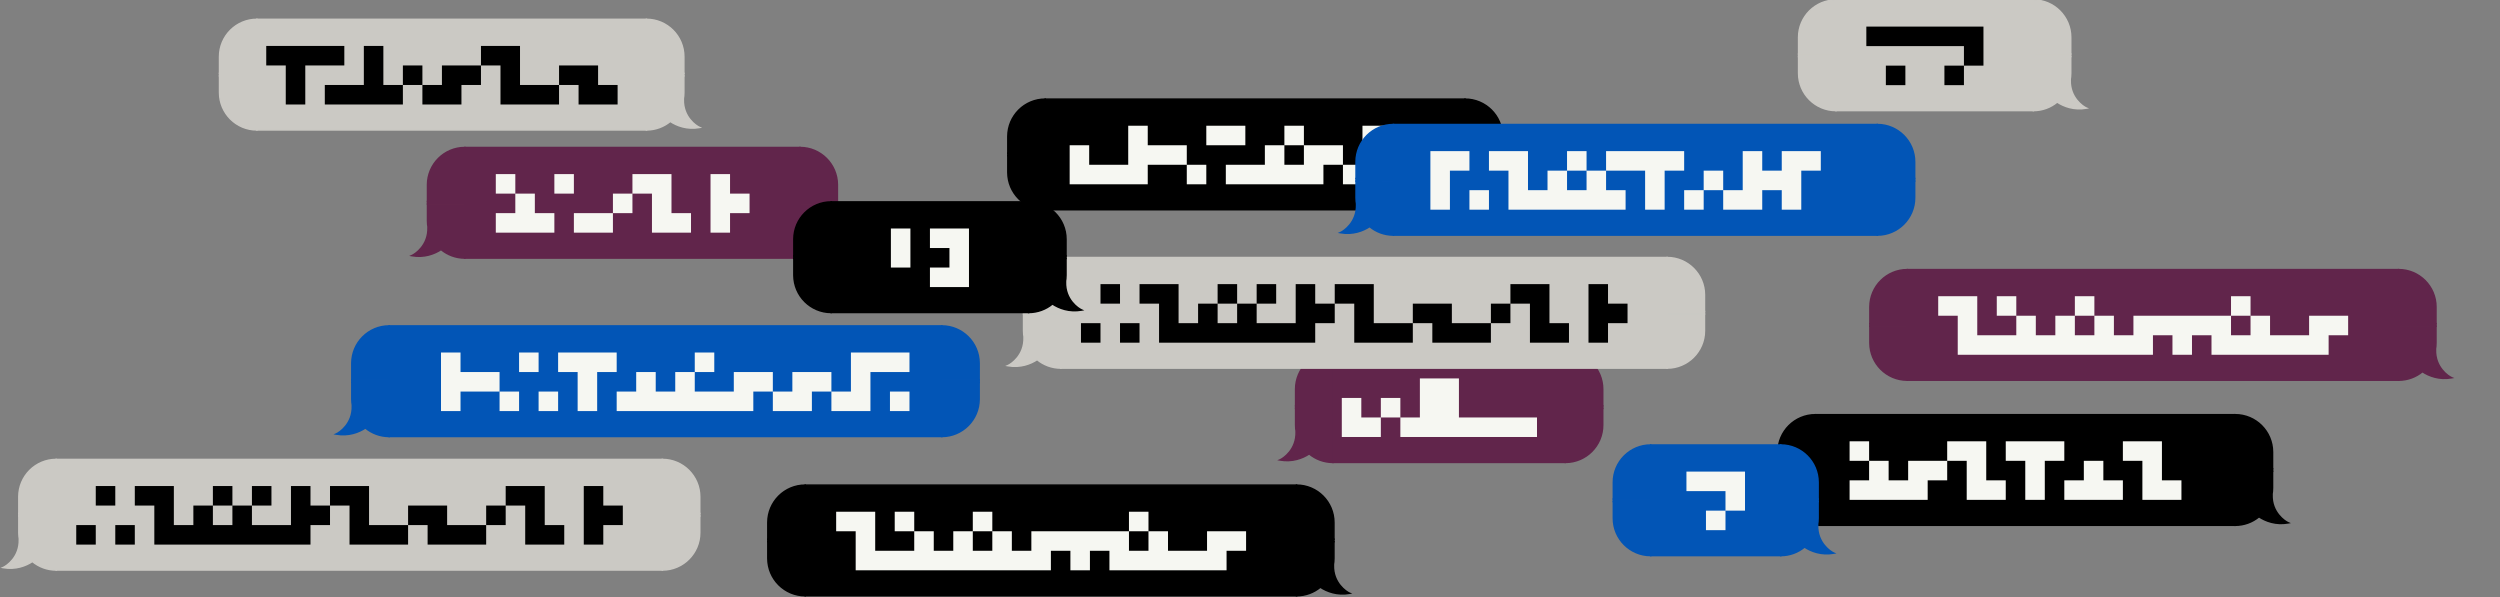
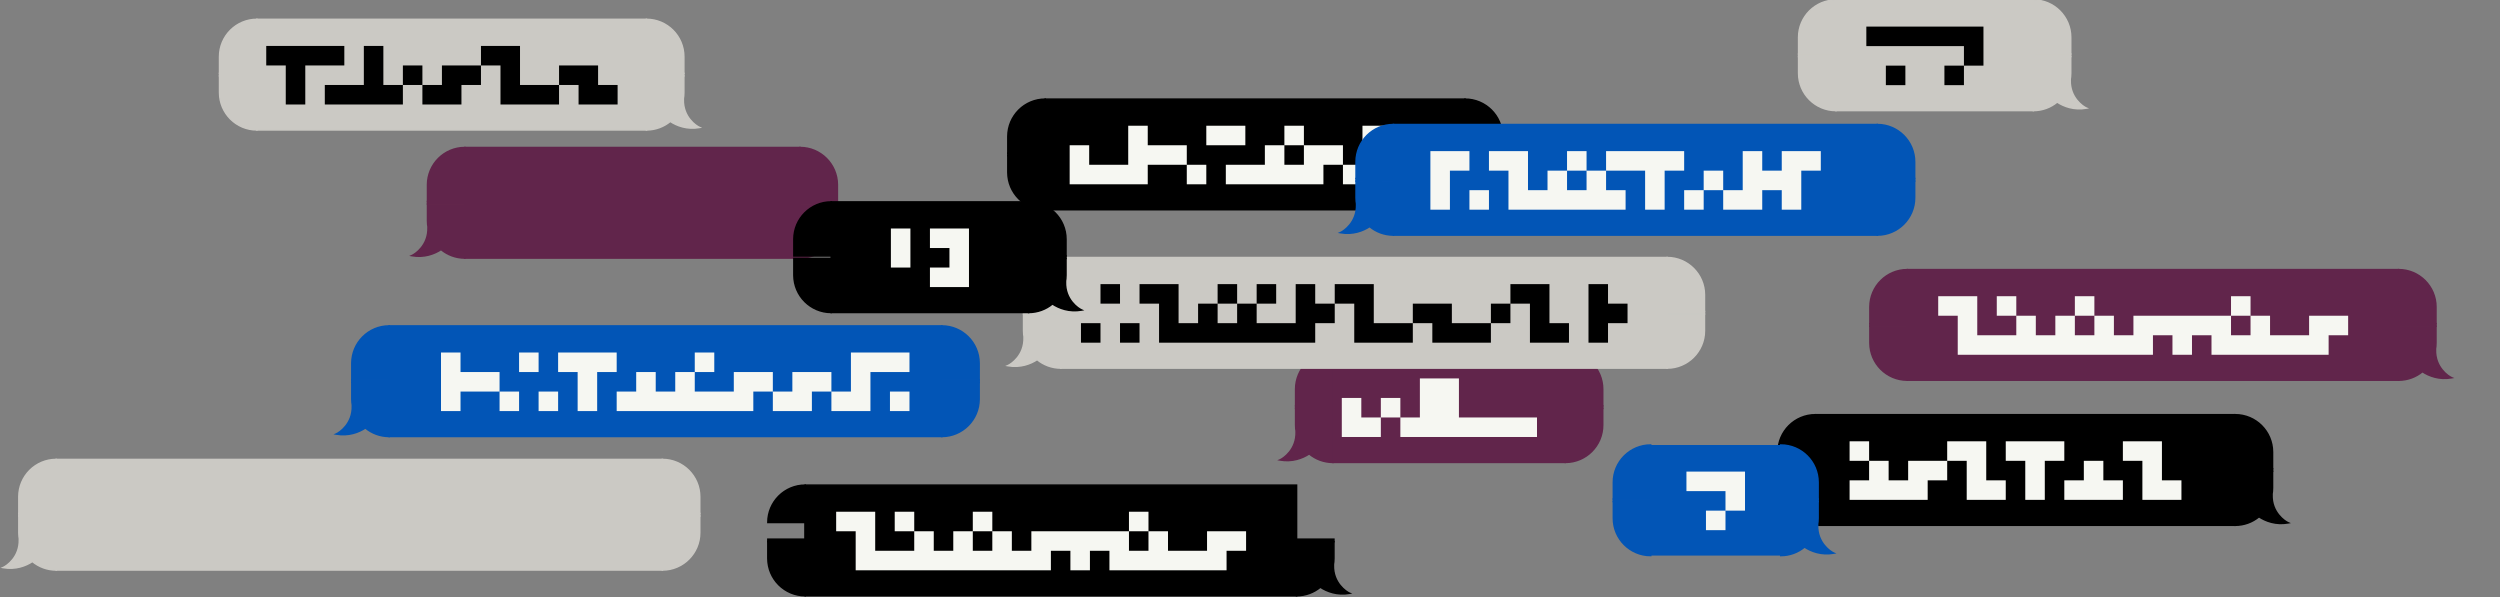
<svg xmlns="http://www.w3.org/2000/svg" width="1172" height="280" viewBox="0 0 1172 280" fill="none">
  <rect x="0" y="0" width="1172" height="280" fill="#808080" stroke="none" />
  <g clip-path="url(#clip0_545_901)">
    <path d="M472.481 63.98C472.481 54.313 480.318 46.477 489.985 46.477V71.811H472.481V63.98Z" fill="black" stroke="black" stroke-width="0.718" />
    <path d="M489.985 71.811H472.481V72.981H489.985V71.811Z" fill="black" stroke="black" stroke-width="0.718" />
    <path d="M472.481 80.811C472.481 90.478 480.318 98.315 489.985 98.315V72.981H472.481V80.811Z" fill="black" stroke="black" stroke-width="0.718" />
    <path d="M686.8 46.477H489.985V98.315H686.8V46.477Z" fill="black" />
    <path d="M686.8 46.477H489.985V98.315H686.8V46.477Z" stroke="black" stroke-width="0.718" />
    <path d="M501.457 86.397V68.094H510.608V77.246H519.759V86.397H501.457ZM519.759 86.397V77.246H528.911V58.943H538.062V68.094H547.213V77.246H538.062V86.397H519.759ZM556.364 86.397V77.246H565.515V86.397H556.364ZM547.213 77.246V68.094H556.364V77.246H547.213ZM574.666 86.397V77.246H592.968V86.397H574.666ZM565.515 68.094V58.943H583.817V68.094H565.515ZM592.968 86.397V68.094H602.119V77.246H611.27V68.094H620.421V86.397H592.968ZM602.119 68.094V58.943H611.27V68.094H602.119ZM629.572 86.397V77.246H638.723V86.397H629.572ZM620.421 77.246V68.094H629.572V77.246H620.421ZM647.874 86.397V77.246H666.177V86.397H647.874ZM638.723 68.094V58.943H657.025V68.094H638.723Z" fill="#F6F7F2" />
    <path d="M704.304 63.98C704.304 54.313 696.467 46.477 686.8 46.477V71.811H704.304V63.98Z" fill="black" stroke="black" stroke-width="0.718" />
    <path d="M686.8 71.811H704.304V72.981H686.8V71.811Z" fill="black" stroke="black" stroke-width="0.718" />
    <path fill-rule="evenodd" clip-rule="evenodd" d="M703.986 84.148C704.194 83.068 704.304 81.952 704.304 80.811V72.981H686.8V98.315C691.038 98.315 694.925 96.808 697.954 94.301C700.975 96.314 705.82 98.228 711.673 97.163C710.061 96.472 703.843 92.327 704.073 84.036C704.045 84.074 704.016 84.112 703.986 84.148Z" fill="black" />
    <path d="M703.986 84.148L704.262 84.377L703.633 84.08L703.986 84.148ZM704.304 72.98V72.621H704.662V72.98H704.304ZM686.8 72.98H686.441V72.621H686.8V72.98ZM686.8 98.314V98.673H686.441V98.314H686.8ZM697.954 94.301L697.725 94.024L697.93 93.854L698.153 94.002L697.954 94.301ZM711.673 97.163L711.815 96.833L712.911 97.303L711.738 97.516L711.673 97.163ZM704.073 84.035L703.783 83.824L704.464 82.888L704.432 84.045L704.073 84.035ZM704.662 80.811C704.662 81.975 704.551 83.113 704.338 84.216L703.633 84.08C703.838 83.022 703.945 81.929 703.945 80.811H704.662ZM704.662 72.98V80.811H703.945V72.98H704.662ZM686.8 72.621H704.304V73.339H686.8V72.621ZM686.441 98.314V72.98H687.159V98.314H686.441ZM698.182 94.577C695.092 97.135 691.125 98.673 686.8 98.673V97.955C690.952 97.955 694.758 96.48 697.725 94.024L698.182 94.577ZM711.738 97.516C705.77 98.601 700.832 96.649 697.755 94.6L698.153 94.002C701.118 95.978 705.87 97.853 711.609 96.81L711.738 97.516ZM704.432 84.045C704.32 88.092 705.779 91.12 707.463 93.225C709.154 95.339 711.064 96.511 711.815 96.833L711.532 97.493C710.671 97.124 708.666 95.878 706.902 93.673C705.131 91.46 703.597 88.27 703.714 84.025L704.432 84.045ZM703.709 83.919C703.735 83.888 703.759 83.856 703.783 83.824L704.363 84.246C704.331 84.291 704.297 84.334 704.262 84.377L703.709 83.919Z" fill="black" />
    <path d="M607.383 182.445C607.383 172.778 615.219 164.941 624.886 164.941V190.276H607.383V182.445Z" fill="#61254B" stroke="#61254B" stroke-width="0.718" />
    <path d="M624.887 190.275H607.383V191.445H624.887V190.275Z" fill="#61254B" stroke="#61254B" stroke-width="0.718" />
    <path fill-rule="evenodd" clip-rule="evenodd" d="M607.7 202.613C607.492 201.533 607.383 200.417 607.383 199.276V191.445H624.886V216.779C620.648 216.779 616.761 215.273 613.733 212.766C610.711 214.779 605.866 216.693 600.013 215.628C601.625 214.937 607.843 210.792 607.613 202.501C607.641 202.539 607.67 202.577 607.7 202.613Z" fill="#61254B" />
    <path d="M607.7 202.613L607.424 202.842L608.053 202.545L607.7 202.613ZM607.383 191.445V191.086H607.024V191.445H607.383ZM624.886 191.445H625.245V191.086H624.886V191.445ZM624.886 216.779V217.138H625.245V216.779H624.886ZM613.733 212.766L613.961 212.49L613.756 212.319L613.534 212.467L613.733 212.766ZM600.013 215.628L599.871 215.298L598.775 215.768L599.948 215.981L600.013 215.628ZM607.613 202.501L607.903 202.289L607.222 201.353L607.254 202.511L607.613 202.501ZM607.024 199.276C607.024 200.44 607.135 201.579 607.348 202.681L608.053 202.545C607.849 201.487 607.742 200.394 607.742 199.276H607.024ZM607.024 191.445V199.276H607.742V191.445H607.024ZM624.886 191.086H607.383V191.804H624.886V191.086ZM625.245 216.779V191.445H624.527V216.779H625.245ZM613.504 213.043C616.594 215.601 620.561 217.138 624.886 217.138V216.421C620.734 216.421 616.928 214.945 613.961 212.49L613.504 213.043ZM599.948 215.981C605.916 217.066 610.855 215.115 613.932 213.065L613.534 212.467C610.568 214.443 605.816 216.319 600.077 215.275L599.948 215.981ZM607.254 202.511C607.367 206.557 605.907 209.585 604.224 211.69C602.533 213.804 600.622 214.976 599.871 215.298L600.154 215.958C601.015 215.589 603.02 214.343 604.784 212.139C606.555 209.925 608.09 206.735 607.972 202.491L607.254 202.511ZM607.977 202.385C607.951 202.354 607.927 202.322 607.903 202.289L607.323 202.712C607.355 202.756 607.389 202.8 607.424 202.842L607.977 202.385Z" fill="#61254B" />
    <path d="M733.846 164.941H624.886V216.78H733.846V164.941Z" fill="#61254B" />
    <path d="M733.846 164.941H624.886V216.78H733.846V164.941Z" stroke="#61254B" stroke-width="0.718" />
    <path d="M629.035 204.861V186.559H638.186V195.71H647.338V204.861H629.035ZM656.489 204.861V195.71H665.64V204.861H656.489ZM647.338 195.71V186.559H656.489V195.71H647.338ZM665.64 204.861V177.408H674.791V204.861H665.64ZM674.791 204.861V177.408H683.942V204.861H674.791ZM683.942 204.861V195.71H693.093V204.861H683.942ZM693.093 204.861V195.71H720.546V204.861H693.093Z" fill="#F6F7F2" />
    <path d="M751.35 182.445C751.35 172.778 743.513 164.941 733.846 164.941V190.276H751.35V182.445Z" fill="#61254B" stroke="#61254B" stroke-width="0.718" />
    <path d="M733.846 190.275H751.35V191.445H733.846V190.275Z" fill="#61254B" stroke="#61254B" stroke-width="0.718" />
    <path d="M751.35 199.276C751.35 208.943 743.513 216.779 733.846 216.779V191.445H751.35V199.276Z" fill="#61254B" stroke="#61254B" stroke-width="0.718" />
    <path d="M833.537 211.918C833.537 202.251 841.373 194.414 851.04 194.414V219.748H833.537V211.918Z" fill="black" stroke="black" stroke-width="0.718" />
    <path d="M851.041 219.748H833.537V220.918H851.041V219.748Z" fill="black" stroke="black" stroke-width="0.718" />
    <path d="M833.537 228.748C833.537 238.415 841.373 246.252 851.04 246.252V220.918H833.537V228.748Z" fill="black" stroke="black" stroke-width="0.718" />
    <path d="M1047.86 194.414H851.04V246.252H1047.86V194.414Z" fill="black" />
    <path d="M1047.86 194.414H851.04V246.252H1047.86V194.414Z" stroke="black" stroke-width="0.718" />
    <path d="M867.088 234.334V225.183H876.239V234.334H867.088ZM867.088 216.032V206.881H876.239V216.032H867.088ZM876.239 234.334V216.032H885.39V225.183H894.541V216.032H912.844V225.183H903.693V234.334H876.239ZM921.995 234.334V216.032H912.844V206.881H931.146V225.183H940.297V234.334H921.995ZM949.448 234.334V216.032H940.297V206.881H967.75V216.032H958.599V234.334H949.448ZM967.75 234.334V225.183H976.901V234.334H967.75ZM976.901 234.334V216.032H986.052V225.183H995.203V234.334H976.901ZM1004.35 234.334V216.032H995.203V206.881H1013.51V225.183H1022.66V234.334H1004.35Z" fill="#F6F7F2" />
    <path d="M1065.36 211.918C1065.36 202.251 1057.52 194.414 1047.86 194.414V219.748H1065.36V211.918Z" fill="black" stroke="black" stroke-width="0.718" />
    <path d="M1047.86 219.748H1065.36V220.918H1047.86V219.748Z" fill="black" stroke="black" stroke-width="0.718" />
    <path fill-rule="evenodd" clip-rule="evenodd" d="M1065.04 232.086C1065.25 231.006 1065.36 229.89 1065.36 228.749V220.918H1047.86V246.252C1052.09 246.252 1055.98 244.746 1059.01 242.239C1062.03 244.252 1066.88 246.165 1072.73 245.101C1071.12 244.41 1064.9 240.264 1065.13 231.973C1065.1 232.012 1065.07 232.049 1065.04 232.086Z" fill="black" />
    <path d="M1065.04 232.086L1065.32 232.315L1064.69 232.018L1065.04 232.086ZM1065.36 220.918V220.559H1065.72V220.918H1065.36ZM1047.86 220.918H1047.5V220.559H1047.86V220.918ZM1047.86 246.252V246.611H1047.5V246.252H1047.86ZM1059.01 242.239L1058.78 241.962L1058.99 241.792L1059.21 241.94L1059.01 242.239ZM1072.73 245.101L1072.87 244.771L1073.97 245.241L1072.79 245.454L1072.73 245.101ZM1065.13 231.973L1064.84 231.762L1065.52 230.826L1065.49 231.983L1065.13 231.973ZM1065.72 228.749C1065.72 229.913 1065.61 231.051 1065.39 232.154L1064.69 232.018C1064.89 230.96 1065 229.867 1065 228.749H1065.72ZM1065.72 220.918V228.749H1065V220.918H1065.72ZM1047.86 220.559H1065.36V221.277H1047.86V220.559ZM1047.5 246.252V220.918H1048.21V246.252H1047.5ZM1059.24 242.515C1056.15 245.073 1052.18 246.611 1047.86 246.611V245.893C1052.01 245.893 1055.81 244.418 1058.78 241.962L1059.24 242.515ZM1072.79 245.454C1066.83 246.539 1061.89 244.587 1058.81 242.537L1059.21 241.94C1062.17 243.916 1066.93 245.791 1072.66 244.748L1072.79 245.454ZM1065.49 231.983C1065.37 236.03 1066.83 239.058 1068.52 241.163C1070.21 243.277 1072.12 244.449 1072.87 244.771L1072.59 245.431C1071.73 245.062 1069.72 243.816 1067.96 241.611C1066.19 239.398 1064.65 236.208 1064.77 231.963L1065.49 231.983ZM1064.76 231.857C1064.79 231.826 1064.81 231.795 1064.84 231.762L1065.42 232.184C1065.39 232.229 1065.35 232.272 1065.32 232.315L1064.76 231.857Z" fill="black" />
    <path d="M843.186 17.504C843.186 7.837 851.022 0 860.689 0V25.334H843.186V17.504Z" fill="#CBC9C4" stroke="#CBC9C4" stroke-width="0.718" />
    <path d="M860.69 25.334H843.186V26.504H860.69V25.334Z" fill="#CBC9C4" stroke="#CBC9C4" stroke-width="0.718" />
    <path d="M843.186 34.334C843.186 44.002 851.022 51.838 860.689 51.838V26.504H843.186V34.334Z" fill="#CBC9C4" stroke="#CBC9C4" stroke-width="0.718" />
    <path d="M953.245 0H860.689V51.838H953.245V0Z" fill="#CBC9C4" />
    <path d="M953.245 0H860.689V51.838H953.245V0Z" stroke="#CBC9C4" stroke-width="0.718" />
    <path d="M884.09 39.92V30.769H893.241V39.92H884.09ZM874.939 21.618V12.467H902.392V21.618H874.939ZM911.543 39.92V30.769H920.694V39.92H911.543ZM920.694 30.769V21.618H902.392V12.467H929.845V30.769H920.694Z" fill="black" />
    <path d="M970.749 17.504C970.749 7.837 962.913 0 953.246 0V25.334H970.749V17.504Z" fill="#CBC9C4" stroke="#CBC9C4" stroke-width="0.718" />
    <path d="M953.245 25.334H970.749V26.504H953.245V25.334Z" fill="#CBC9C4" stroke="#CBC9C4" stroke-width="0.718" />
    <path fill-rule="evenodd" clip-rule="evenodd" d="M970.431 37.672C970.64 36.592 970.749 35.476 970.749 34.334V26.504H953.246V51.838C957.484 51.838 961.371 50.331 964.399 47.825C967.421 49.838 972.266 51.751 978.119 50.687C976.507 49.996 970.289 45.85 970.519 37.559C970.491 37.598 970.462 37.635 970.431 37.672Z" fill="#CBC9C4" />
    <path d="M970.431 37.671L970.708 37.9L970.079 37.603L970.431 37.671ZM970.749 26.503V26.145H971.108V26.503H970.749ZM953.246 26.503H952.887V26.145H953.246V26.503ZM953.246 51.838V52.196H952.887V51.838H953.246ZM964.399 47.824L964.171 47.548L964.376 47.378L964.598 47.526L964.399 47.824ZM978.119 50.686L978.261 50.356L979.356 50.826L978.183 51.039L978.119 50.686ZM970.519 37.559L970.229 37.348L970.91 36.411L970.878 37.569L970.519 37.559ZM971.108 34.334C971.108 35.498 970.997 36.637 970.784 37.739L970.079 37.603C970.283 36.545 970.39 35.452 970.39 34.334H971.108ZM971.108 26.503V34.334H970.39V26.503H971.108ZM953.246 26.145H970.749V26.862H953.246V26.145ZM952.887 51.838V26.503H953.605V51.838H952.887ZM964.628 48.101C961.538 50.659 957.571 52.196 953.246 52.196V51.479C957.398 51.479 961.204 50.003 964.171 47.548L964.628 48.101ZM978.183 51.039C972.216 52.124 967.277 50.173 964.2 48.123L964.598 47.526C967.564 49.502 972.316 51.377 978.055 50.333L978.183 51.039ZM970.878 37.569C970.765 41.615 972.225 44.644 973.908 46.748C975.599 48.862 977.509 50.035 978.261 50.356L977.978 51.016C977.117 50.647 975.112 49.401 973.348 47.197C971.577 44.983 970.042 41.793 970.16 37.549L970.878 37.569ZM970.155 37.443C970.181 37.412 970.205 37.38 970.229 37.348L970.809 37.77C970.777 37.814 970.743 37.858 970.708 37.9L970.155 37.443Z" fill="#CBC9C4" />
    <path d="M164.939 170.297C164.939 160.63 172.775 152.793 182.442 152.793V178.127H164.939V170.297Z" fill="#0255B6" stroke="#0255B6" stroke-width="0.718" />
    <path d="M182.443 178.127H164.939V179.297H182.443V178.127Z" fill="#0255B6" stroke="#0255B6" stroke-width="0.718" />
    <path fill-rule="evenodd" clip-rule="evenodd" d="M165.257 190.465C165.048 189.385 164.939 188.269 164.939 187.127V179.297H182.442V204.631C178.204 204.631 174.317 203.124 171.289 200.618C168.267 202.631 163.422 204.544 157.569 203.48C159.181 202.789 165.399 198.643 165.169 190.352C165.197 190.391 165.226 190.428 165.257 190.465Z" fill="#0255B6" />
    <path d="M165.257 190.464L164.98 190.693L165.609 190.396L165.257 190.464ZM164.939 179.296V178.938H164.58V179.296H164.939ZM182.442 179.296H182.801V178.938H182.442V179.296ZM182.442 204.63V204.99H182.801V204.63H182.442ZM171.289 200.617L171.517 200.34L171.312 200.171L171.09 200.318L171.289 200.617ZM157.569 203.479L157.427 203.149L156.332 203.619L157.505 203.832L157.569 203.479ZM165.169 190.352L165.459 190.141L164.778 189.204L164.81 190.361L165.169 190.352ZM164.58 187.126C164.58 188.291 164.691 189.43 164.904 190.533L165.609 190.396C165.405 189.339 165.298 188.245 165.298 187.126H164.58ZM164.58 179.296V187.126H165.298V179.296H164.58ZM182.442 178.938H164.939V179.656H182.442V178.938ZM182.801 204.63V179.296H182.083V204.63H182.801ZM171.06 200.893C174.15 203.451 178.117 204.99 182.442 204.99V204.271C178.29 204.271 174.484 202.796 171.517 200.34L171.06 200.893ZM157.505 203.832C163.472 204.917 168.411 202.965 171.488 200.915L171.09 200.318C168.124 202.294 163.372 204.169 157.633 203.126L157.505 203.832ZM164.81 190.361C164.923 194.408 163.463 197.437 161.78 199.542C160.089 201.656 158.178 202.827 157.427 203.149L157.71 203.809C158.571 203.44 160.576 202.195 162.34 199.99C164.111 197.777 165.646 194.586 165.528 190.341L164.81 190.361ZM165.533 190.235C165.507 190.204 165.483 190.173 165.459 190.141L164.879 190.562C164.911 190.608 164.945 190.65 164.98 190.693L165.533 190.235Z" fill="#0255B6" />
    <path d="M441.512 152.793H182.442V204.631H441.512V152.793Z" fill="#0255B6" />
    <path d="M441.512 152.793H182.442V204.631H441.512V152.793Z" stroke="#0255B6" stroke-width="0.718" />
    <path d="M206.74 192.713V165.26H215.891V174.411H225.042V183.562H215.891V192.713H206.74ZM234.193 192.713V183.562H243.344V192.713H234.193ZM225.042 183.562V174.411H234.193V183.562H225.042ZM252.495 192.713V183.562H261.646V192.713H252.495ZM243.344 174.411V165.26H252.495V174.411H243.344ZM270.797 192.713V174.411H261.646V165.26H289.099V174.411H279.948V192.713H270.797ZM289.099 192.713V183.562H298.25V174.411H307.402V183.562H316.553V174.411H325.704V192.713H289.099ZM325.704 192.713V183.562H334.855V192.713H325.704ZM325.704 174.411V165.26H334.855V174.411H325.704ZM334.855 192.713V183.562H344.006V174.411H362.308V183.562H353.157V192.713H334.855ZM362.308 192.713V183.562H371.459V174.411H389.761V183.562H380.61V192.713H362.308ZM389.761 192.713V183.562H398.912V192.713H389.761ZM398.912 192.713V165.26H417.214V174.411H408.063V192.713H398.912ZM417.214 192.713V183.562H426.365V192.713H417.214ZM417.214 174.411V165.26H426.365V174.411H417.214Z" fill="#F6F7F2" />
    <path d="M459.016 170.297C459.016 160.63 451.179 152.793 441.512 152.793V178.127H459.016V170.297Z" fill="#0255B6" stroke="#0255B6" stroke-width="0.718" />
    <path d="M441.513 178.127H459.016V179.297H441.513V178.127Z" fill="#0255B6" stroke="#0255B6" stroke-width="0.718" />
    <path d="M459.016 187.127C459.016 196.794 451.179 204.631 441.512 204.631V179.297H459.016V187.127Z" fill="#0255B6" stroke="#0255B6" stroke-width="0.718" />
    <path d="M635.723 75.885C635.723 66.218 643.56 58.381 653.227 58.381V83.715H635.723V75.885Z" fill="#0255B6" stroke="#0255B6" stroke-width="0.718" />
    <path d="M653.227 83.715H635.723V84.885H653.227V83.715Z" fill="#0255B6" stroke="#0255B6" stroke-width="0.718" />
    <path fill-rule="evenodd" clip-rule="evenodd" d="M636.041 96.053C635.832 94.972 635.723 93.857 635.723 92.715V84.885H653.227V110.219C648.988 110.219 645.101 108.712 642.073 106.206C639.051 108.219 634.206 110.132 628.353 109.068C629.965 108.377 636.184 104.231 635.953 95.94C635.981 95.978 636.01 96.016 636.041 96.053Z" fill="#0255B6" />
    <path d="M636.041 96.052L635.764 96.281L636.393 95.984L636.041 96.052ZM635.723 84.884V84.525H635.364V84.884H635.723ZM653.227 84.884H653.585V84.525H653.227V84.884ZM653.227 110.218V110.577H653.585V110.218H653.227ZM642.073 106.205L642.302 105.928L642.096 105.758L641.874 105.906L642.073 106.205ZM628.353 109.067L628.212 108.737L627.116 109.207L628.289 109.42L628.353 109.067ZM635.953 95.939L636.243 95.728L635.562 94.792L635.594 95.95L635.953 95.939ZM635.364 92.715C635.364 93.879 635.475 95.018 635.688 96.12L636.393 95.984C636.189 94.926 636.082 93.833 636.082 92.715H635.364ZM635.364 84.884V92.715H636.082V84.884H635.364ZM653.227 84.525H635.723V85.243H653.227V84.525ZM653.585 110.218V84.884H652.868V110.218H653.585ZM641.844 106.481C644.934 109.039 648.901 110.577 653.227 110.577V109.859C649.075 109.859 645.268 108.384 642.302 105.928L641.844 106.481ZM628.289 109.42C634.257 110.505 639.195 108.553 642.272 106.503L641.874 105.906C638.908 107.882 634.156 109.757 628.417 108.714L628.289 109.42ZM635.594 95.95C635.707 99.996 634.248 103.024 632.564 105.129C630.873 107.242 628.963 108.415 628.212 108.737L628.494 109.397C629.355 109.028 631.361 107.782 633.124 105.577C634.895 103.364 636.43 100.174 636.312 95.93L635.594 95.95ZM636.317 95.824C636.292 95.793 636.267 95.761 636.243 95.728L635.663 96.151C635.695 96.195 635.729 96.239 635.764 96.281L636.317 95.824Z" fill="#0255B6" />
    <path d="M880.083 58.381H653.227V110.219H880.083V58.381Z" fill="#0255B6" />
    <path d="M880.083 58.381H653.227V110.219H880.083V58.381Z" stroke="#0255B6" stroke-width="0.718" />
    <path d="M670.568 98.301V70.848H688.87V79.999H679.719V98.301H670.568ZM688.87 98.301V89.15H698.021V98.301H688.87ZM707.172 98.301V79.999H698.021V70.848H716.323V89.15H725.475V98.301H707.172ZM725.475 98.301V79.999H734.626V89.15H743.777V79.999H752.928V98.301H725.475ZM734.626 79.999V70.848H743.777V79.999H734.626ZM752.928 98.301V89.15H762.079V98.301H752.928ZM752.928 79.999V70.848H762.079V79.999H752.928ZM771.23 98.301V79.999H762.079V70.848H789.532V79.999H780.381V98.301H771.23ZM789.532 98.301V89.15H798.683V98.301H789.532ZM798.683 89.15V79.999H807.834V89.15H798.683ZM807.834 98.301V89.15H816.985V70.848H826.136V79.999H835.287V89.15H826.136V98.301H807.834ZM835.287 98.301V70.848H853.589V79.999H844.438V98.301H835.287Z" fill="#F6F7F2" />
    <path d="M897.586 75.885C897.586 66.218 889.749 58.381 880.082 58.381V83.715H897.586V75.885Z" fill="#0255B6" stroke="#0255B6" stroke-width="0.718" />
    <path d="M880.082 83.715H897.586V84.885H880.082V83.715Z" fill="#0255B6" stroke="#0255B6" stroke-width="0.718" />
    <path d="M897.586 92.715C897.586 102.382 889.749 110.219 880.082 110.219V84.885H897.586V92.715Z" fill="#0255B6" stroke="#0255B6" stroke-width="0.718" />
    <path d="M876.614 143.902C876.614 134.235 884.451 126.398 894.118 126.398V151.733H876.614V143.902Z" fill="#61254B" stroke="#61254B" stroke-width="0.718" />
    <path d="M894.118 151.732H876.614V152.902H894.118V151.732Z" fill="#61254B" stroke="#61254B" stroke-width="0.718" />
    <path d="M876.614 160.733C876.614 170.4 884.451 178.236 894.118 178.236V152.902H876.614V160.733Z" fill="#61254B" stroke="#61254B" stroke-width="0.718" />
    <path d="M1124.48 126.398H894.118V178.237H1124.48V126.398Z" fill="#61254B" />
    <path d="M1124.48 126.398H894.118V178.237H1124.48V126.398Z" stroke="#61254B" stroke-width="0.718" />
    <path d="M917.787 166.318V148.016H908.636V138.865H926.938V157.167H936.089V166.318H917.787ZM936.089 166.318V157.167H945.24V166.318H936.089ZM936.089 148.016V138.865H945.24V148.016H936.089ZM945.24 166.318V148.016H954.391V157.167H963.543V166.318H945.24ZM963.543 166.318V148.016H972.694V157.167H981.845V148.016H990.996V166.318H963.543ZM972.694 148.016V138.865H981.845V148.016H972.694ZM990.996 166.318V157.167H1000.15V148.016H1018.45V157.167H1009.3V166.318H990.996ZM1018.45 166.318V148.016H1045.9V166.318H1036.75V157.167H1027.6V166.318H1018.45ZM1045.9 166.318V157.167H1055.05V166.318H1045.9ZM1045.9 148.016V138.865H1055.05V148.016H1045.9ZM1055.05 166.318V148.016H1064.2V157.167H1073.36V166.318H1055.05ZM1073.36 166.318V157.167H1082.51V148.016H1100.81V157.167H1091.66V166.318H1073.36Z" fill="#F6F7F2" />
    <path d="M1141.98 143.902C1141.98 134.235 1134.15 126.398 1124.48 126.398V151.733H1141.98V143.902Z" fill="#61254B" stroke="#61254B" stroke-width="0.718" />
    <path d="M1124.48 151.732H1141.98V152.902H1124.48V151.732Z" fill="#61254B" stroke="#61254B" stroke-width="0.718" />
    <path fill-rule="evenodd" clip-rule="evenodd" d="M1141.66 164.07C1141.87 162.99 1141.98 161.874 1141.98 160.733V152.902H1124.48V178.236C1128.72 178.236 1132.6 176.73 1135.63 174.223C1138.65 176.236 1143.5 178.15 1149.35 177.085C1147.74 176.394 1141.52 172.249 1141.75 163.958C1141.72 163.996 1141.69 164.034 1141.66 164.07Z" fill="#61254B" />
    <path d="M1141.66 164.07L1141.94 164.299L1141.31 164.002L1141.66 164.07ZM1141.98 152.902V152.543H1142.34V152.902H1141.98ZM1124.48 152.902H1124.12V152.543H1124.48V152.902ZM1124.48 178.236V178.595H1124.12V178.236H1124.48ZM1135.63 174.223L1135.4 173.947L1135.61 173.777L1135.83 173.925L1135.63 174.223ZM1149.35 177.085L1149.49 176.755L1150.59 177.225L1149.42 177.438L1149.35 177.085ZM1141.75 163.958L1141.46 163.747L1142.14 162.81L1142.11 163.968L1141.75 163.958ZM1142.34 160.733C1142.34 161.897 1142.23 163.036 1142.02 164.138L1141.31 164.002C1141.52 162.944 1141.62 161.851 1141.62 160.733H1142.34ZM1142.34 152.902V160.733H1141.62V152.902H1142.34ZM1124.48 152.543H1141.98V153.261H1124.48V152.543ZM1124.12 178.236V152.902H1124.84V178.236H1124.12ZM1135.86 174.5C1132.77 177.058 1128.8 178.595 1124.48 178.595V177.878C1128.63 177.878 1132.44 176.402 1135.4 173.947L1135.86 174.5ZM1149.42 177.438C1143.45 178.523 1138.51 176.572 1135.43 174.522L1135.83 173.925C1138.8 175.9 1143.55 177.776 1149.29 176.732L1149.42 177.438ZM1142.11 163.968C1142 168.014 1143.46 171.043 1145.14 173.147C1146.83 175.261 1148.74 176.434 1149.49 176.755L1149.21 177.415C1148.35 177.046 1146.34 175.8 1144.58 173.596C1142.81 171.382 1141.27 168.192 1141.39 163.948L1142.11 163.968ZM1141.39 163.842C1141.41 163.811 1141.44 163.779 1141.46 163.747L1142.04 164.169C1142.01 164.213 1141.98 164.257 1141.94 164.299L1141.39 163.842Z" fill="#61254B" />
    <path d="M756.34 226.121C756.34 216.454 764.177 208.617 773.844 208.617V233.951H756.34V226.121Z" fill="#0255B6" stroke="#0255B6" stroke-width="0.718" />
    <path d="M773.844 233.951H756.34V235.121H773.844V233.951Z" fill="#0255B6" stroke="#0255B6" stroke-width="0.718" />
    <path d="M756.34 242.951C756.34 252.618 764.177 260.455 773.844 260.455V235.121H756.34V242.951Z" fill="#0255B6" stroke="#0255B6" stroke-width="0.718" />
    <path d="M834.82 208.617H773.844V260.455H834.82V208.617Z" fill="#0255B6" />
-     <path d="M834.82 208.617H773.844V260.455H834.82V208.617Z" stroke="#0255B6" stroke-width="0.718" />
    <path d="M799.757 248.537V239.386H808.908V248.537H799.757ZM808.908 239.386V230.235H790.605V221.084H818.059V239.386H808.908Z" fill="#F6F7F2" />
    <path d="M852.324 226.121C852.324 216.454 844.487 208.617 834.82 208.617V233.951H852.324V226.121Z" fill="#0255B6" stroke="#0255B6" stroke-width="0.718" />
    <path d="M834.82 233.951H852.324V235.121H834.82V233.951Z" fill="#0255B6" stroke="#0255B6" stroke-width="0.718" />
    <path fill-rule="evenodd" clip-rule="evenodd" d="M852.006 246.289C852.215 245.209 852.324 244.093 852.324 242.952V235.121H834.82V260.455C839.059 260.455 842.945 258.949 845.974 256.442C848.995 258.455 853.84 260.368 859.694 259.304C858.081 258.613 851.863 254.468 852.093 246.176C852.065 246.215 852.036 246.252 852.006 246.289Z" fill="#0255B6" />
    <path d="M852.006 246.289L852.283 246.518L851.654 246.221L852.006 246.289ZM852.324 235.121V234.762H852.683V235.121H852.324ZM834.82 235.121H834.461V234.762H834.82V235.121ZM834.82 260.455V260.814H834.461V260.455H834.82ZM845.974 256.442L845.745 256.165L845.951 255.995L846.173 256.143L845.974 256.442ZM859.694 259.304L859.835 258.974L860.931 259.444L859.758 259.657L859.694 259.304ZM852.093 246.176L851.803 245.965L852.484 245.029L852.452 246.186L852.093 246.176ZM852.683 242.952C852.683 244.116 852.571 245.254 852.358 246.357L851.654 246.221C851.858 245.163 851.965 244.07 851.965 242.952H852.683ZM852.683 235.121V242.952H851.965V235.121H852.683ZM834.82 234.762H852.324V235.48H834.82V234.762ZM834.461 260.455V235.121H835.179V260.455H834.461ZM846.203 256.718C843.112 259.276 839.145 260.814 834.82 260.814V260.096C838.972 260.096 842.778 258.621 845.745 256.165L846.203 256.718ZM859.758 259.657C853.79 260.742 848.852 258.791 845.775 256.741L846.173 256.143C849.139 258.119 853.89 259.994 859.629 258.951L859.758 259.657ZM852.452 246.186C852.34 250.233 853.799 253.261 855.483 255.366C857.174 257.48 859.084 258.652 859.835 258.974L859.552 259.634C858.691 259.265 856.686 258.019 854.922 255.814C853.152 253.601 851.617 250.411 851.735 246.166L852.452 246.186ZM851.729 246.06C851.755 246.029 851.78 245.998 851.803 245.965L852.384 246.387C852.351 246.432 852.318 246.475 852.283 246.518L851.729 246.06Z" fill="#0255B6" />
    <path d="M102.924 26.572C102.924 16.905 110.761 9.068 120.428 9.068V34.403H102.924V26.572Z" fill="#CBC9C4" stroke="#CBC9C4" stroke-width="0.718" />
    <path d="M120.428 34.402H102.924V35.572H120.428V34.402Z" fill="#CBC9C4" stroke="#CBC9C4" stroke-width="0.718" />
    <path d="M102.924 43.403C102.924 53.07 110.761 60.906 120.428 60.906V35.572H102.924V43.403Z" fill="#CBC9C4" stroke="#CBC9C4" stroke-width="0.718" />
    <path d="M303.072 9.068H120.427V60.907H303.072V9.068Z" fill="#CBC9C4" />
    <path d="M303.072 9.068H120.427V60.907H303.072V9.068Z" stroke="#CBC9C4" stroke-width="0.718" />
    <path d="M133.966 48.988V30.686H124.815V21.535H152.268V30.686H143.117V48.988H133.966ZM152.268 48.988V39.837H161.419V48.988H152.268ZM152.268 30.686V21.535H161.419V30.686H152.268ZM161.419 48.988V39.837H170.57V48.988H161.419ZM170.57 48.988V21.535H179.721V48.988H170.57ZM179.721 48.988V39.837H188.872V48.988H179.721ZM188.872 39.837V30.686H198.023V39.837H188.872ZM198.023 48.988V39.837H207.174V30.686H225.476V39.837H216.325V48.988H198.023ZM234.628 48.988V30.686H225.476V21.535H243.779V39.837H252.93V48.988H234.628ZM252.93 48.988V39.837H262.081V48.988H252.93ZM262.081 39.837V30.686H271.232V39.837H262.081ZM271.232 48.988V30.686H280.383V39.837H289.534V48.988H271.232Z" fill="black" />
    <path d="M320.576 26.572C320.576 16.905 312.739 9.068 303.072 9.068V34.403H320.576V26.572Z" fill="#CBC9C4" stroke="#CBC9C4" stroke-width="0.718" />
    <path d="M303.072 34.402H320.576V35.572H303.072V34.402Z" fill="#CBC9C4" stroke="#CBC9C4" stroke-width="0.718" />
    <path fill-rule="evenodd" clip-rule="evenodd" d="M320.258 46.74C320.467 45.66 320.576 44.544 320.576 43.403V35.572H303.072V60.906C307.311 60.906 311.198 59.4 314.226 56.893C317.247 58.906 322.092 60.819 327.946 59.755C326.334 59.064 320.115 54.919 320.346 46.627C320.318 46.666 320.289 46.704 320.258 46.74Z" fill="#CBC9C4" />
    <path d="M320.258 46.74L320.535 46.968L319.906 46.672L320.258 46.74ZM320.576 35.572V35.213H320.935V35.572H320.576ZM303.072 35.572H302.714V35.213H303.072V35.572ZM303.072 60.906V61.265H302.714V60.906H303.072ZM314.226 56.893L313.997 56.616L314.203 56.446L314.425 56.594L314.226 56.893ZM327.946 59.755L328.087 59.425L329.183 59.895L328.01 60.108L327.946 59.755ZM320.346 46.627L320.055 46.416L320.737 45.479L320.704 46.637L320.346 46.627ZM320.935 43.402C320.935 44.567 320.823 45.705 320.611 46.808L319.906 46.672C320.11 45.614 320.217 44.521 320.217 43.402H320.935ZM320.935 35.572V43.402H320.217V35.572H320.935ZM303.072 35.213H320.576V35.931H303.072V35.213ZM302.714 60.906V35.572H303.431V60.906H302.714ZM314.455 57.169C311.364 59.727 307.397 61.265 303.072 61.265V60.547C307.224 60.547 311.031 59.072 313.997 56.616L314.455 57.169ZM328.01 60.108C322.042 61.193 317.104 59.241 314.027 57.191L314.425 56.594C317.391 58.57 322.143 60.445 327.882 59.402L328.01 60.108ZM320.704 46.637C320.592 50.684 322.051 53.712 323.735 55.817C325.426 57.93 327.336 59.103 328.087 59.425L327.805 60.085C326.943 59.715 324.938 58.47 323.175 56.265C321.404 54.052 319.869 50.862 319.987 46.617L320.704 46.637ZM319.982 46.511C320.007 46.48 320.032 46.448 320.055 46.416L320.636 46.838C320.604 46.883 320.57 46.926 320.535 46.968L319.982 46.511Z" fill="#CBC9C4" />
    <path d="M8.836 232.89C8.836 223.223 16.672 215.387 26.339 215.387V240.721H8.836V232.89Z" fill="#CBC9C4" stroke="#CBC9C4" stroke-width="0.718" />
    <path d="M26.339 240.721H8.836V241.891H26.339V240.721Z" fill="#CBC9C4" stroke="#CBC9C4" stroke-width="0.718" />
    <path fill-rule="evenodd" clip-rule="evenodd" d="M9.154 253.059C8.945 251.978 8.836 250.863 8.836 249.721V241.891H26.339V267.225C22.101 267.225 18.214 265.718 15.186 263.211C12.164 265.224 7.319 267.138 1.466 266.074C3.078 265.383 9.296 261.237 9.066 252.946C9.094 252.984 9.123 253.022 9.154 253.059Z" fill="#CBC9C4" />
    <path d="M9.154 253.058L8.877 253.286L9.506 252.99L9.154 253.058ZM8.836 241.89V241.531H8.477V241.89H8.836ZM26.339 241.89H26.698V241.531H26.339V241.89ZM26.339 267.224V267.583H26.698V267.224H26.339ZM15.186 263.21L15.414 262.934L15.209 262.764L14.987 262.912L15.186 263.21ZM1.466 266.073L1.324 265.743L0.229 266.212L1.402 266.426L1.466 266.073ZM9.066 252.945L9.356 252.734L8.675 251.797L8.707 252.955L9.066 252.945ZM8.477 249.72C8.477 250.884 8.588 252.023 8.801 253.126L9.506 252.99C9.302 251.932 9.195 250.839 9.195 249.72H8.477ZM8.477 241.89V249.72H9.195V241.89H8.477ZM26.339 241.531H8.836V242.248H26.339V241.531ZM26.698 267.224V241.89H25.98V267.224H26.698ZM14.957 263.487C18.047 266.045 22.014 267.583 26.339 267.583V266.865C22.187 266.865 18.381 265.39 15.414 262.934L14.957 263.487ZM1.402 266.426C7.369 267.511 12.307 265.559 15.384 263.509L14.987 262.912C12.021 264.888 7.269 266.763 1.53 265.719L1.402 266.426ZM8.707 252.955C8.82 257.001 7.36 260.03 5.677 262.135C3.986 264.248 2.075 265.421 1.324 265.743L1.607 266.402C2.468 266.033 4.473 264.788 6.237 262.583C8.008 260.37 9.543 257.18 9.425 252.935L8.707 252.955ZM9.43 252.829C9.404 252.798 9.38 252.766 9.356 252.734L8.776 253.156C8.808 253.201 8.842 253.244 8.877 253.286L9.43 252.829Z" fill="#CBC9C4" />
    <path d="M310.529 215.387H26.339V267.225H310.529V215.387Z" fill="#CBC9C4" />
    <path d="M310.529 215.387H26.339V267.225H310.529V215.387Z" stroke="#CBC9C4" stroke-width="0.718" />
-     <path d="M35.744 255.308V246.157H44.895V255.308H35.744ZM54.046 255.308V246.157H63.197V255.308H54.046ZM44.895 237.006V227.854H54.046V237.006H44.895ZM72.348 255.308V237.006H63.197V227.854H81.499V246.157H90.65V255.308H72.348ZM90.65 255.308V237.006H99.801V246.157H108.952V237.006H118.104V255.308H90.65ZM99.801 237.006V227.854H108.952V237.006H99.801ZM118.104 255.308V246.157H127.255V255.308H118.104ZM118.104 237.006V227.854H127.255V237.006H118.104ZM127.255 255.308V246.157H136.406V227.854H145.557V237.006H154.708V246.157H145.557V255.308H127.255ZM163.859 255.308V237.006H154.708V227.854H173.01V246.157H182.161V255.308H163.859ZM182.161 255.308V246.157H191.312V255.308H182.161ZM191.312 246.157V237.006H200.463V246.157H191.312ZM200.463 255.308V237.006H209.614V246.157H218.765V255.308H200.463ZM218.765 255.308V246.157H227.916V255.308H218.765ZM227.916 246.157V237.006H237.067V246.157H227.916ZM246.218 255.308V237.006H237.067V227.854H255.369V246.157H264.521V255.308H246.218ZM273.672 255.308V227.854H282.823V237.006H291.974V246.157H282.823V255.308H273.672Z" fill="black" />
    <path d="M328.033 232.89C328.033 223.223 320.196 215.387 310.529 215.387V240.721H328.033V232.89Z" fill="#CBC9C4" stroke="#CBC9C4" stroke-width="0.718" />
    <path d="M310.529 240.721H328.033V241.891H310.529V240.721Z" fill="#CBC9C4" stroke="#CBC9C4" stroke-width="0.718" />
    <path d="M328.033 249.722C328.033 259.389 320.196 267.226 310.529 267.226V241.891H328.033V249.722Z" fill="#CBC9C4" stroke="#CBC9C4" stroke-width="0.718" />
    <path d="M479.851 138.234C479.851 128.567 487.688 120.73 497.355 120.73V146.065H479.851V138.234Z" fill="#CBC9C4" stroke="#CBC9C4" stroke-width="0.718" />
    <path d="M497.355 146.064H479.851V147.234H497.355V146.064Z" fill="#CBC9C4" stroke="#CBC9C4" stroke-width="0.718" />
    <path fill-rule="evenodd" clip-rule="evenodd" d="M480.169 158.402C479.961 157.322 479.851 156.206 479.851 155.065V147.234H497.355V172.569C493.116 172.569 489.23 171.062 486.201 168.555C483.18 170.568 478.335 172.482 472.481 171.417C474.094 170.726 480.312 166.581 480.082 158.29C480.11 158.328 480.139 158.366 480.169 158.402Z" fill="#CBC9C4" />
    <path d="M480.169 158.403L479.892 158.632L480.521 158.335L480.169 158.403ZM479.851 147.235V146.877H479.492V147.235H479.851ZM497.355 147.235H497.714V146.877H497.355V147.235ZM497.355 172.57V172.928H497.714V172.57H497.355ZM486.201 168.556L486.43 168.28L486.224 168.11L486.002 168.258L486.201 168.556ZM472.481 171.418L472.34 171.088L471.244 171.558L472.417 171.771L472.481 171.418ZM480.082 158.291L480.372 158.08L479.691 157.143L479.723 158.301L480.082 158.291ZM479.492 155.066C479.492 156.23 479.604 157.369 479.817 158.471L480.521 158.335C480.317 157.277 480.21 156.184 480.21 155.066H479.492ZM479.492 147.235V155.066H480.21V147.235H479.492ZM497.355 146.877H479.851V147.594H497.355V146.877ZM497.714 172.57V147.235H496.996V172.57H497.714ZM485.972 168.833C489.063 171.391 493.03 172.928 497.355 172.928V172.211C493.203 172.211 489.397 170.735 486.43 168.28L485.972 168.833ZM472.417 171.771C478.385 172.856 483.323 170.905 486.4 168.855L486.002 168.258C483.036 170.233 478.285 172.109 472.546 171.065L472.417 171.771ZM479.723 158.301C479.835 162.347 478.376 165.376 476.692 167.48C475.001 169.594 473.091 170.767 472.34 171.088L472.623 171.748C473.484 171.379 475.489 170.133 477.253 167.929C479.023 165.715 480.558 162.525 480.44 158.281L479.723 158.301ZM480.446 158.175C480.42 158.144 480.395 158.112 480.372 158.08L479.791 158.502C479.824 158.546 479.858 158.59 479.892 158.632L480.446 158.175Z" fill="#CBC9C4" />
    <path d="M781.545 120.73H497.355V172.569H781.545V120.73Z" fill="#CBC9C4" />
    <path d="M781.545 120.73H497.355V172.569H781.545V120.73Z" stroke="#CBC9C4" stroke-width="0.718" />
    <path d="M506.76 160.65V151.499H515.911V160.65H506.76ZM525.062 160.65V151.499H534.213V160.65H525.062ZM515.911 142.348V133.197H525.062V142.348H515.911ZM543.364 160.65V142.348H534.213V133.197H552.515V151.499H561.666V160.65H543.364ZM561.666 160.65V142.348H570.817V151.499H579.968V142.348H589.119V160.65H561.666ZM570.817 142.348V133.197H579.968V142.348H570.817ZM589.119 160.65V151.499H598.27V160.65H589.119ZM589.119 142.348V133.197H598.27V142.348H589.119ZM598.27 160.65V151.499H607.421V133.197H616.572V142.348H625.723V151.499H616.572V160.65H598.27ZM634.875 160.65V142.348H625.723V133.197H644.026V151.499H653.177V160.65H634.875ZM653.177 160.65V151.499H662.328V160.65H653.177ZM662.328 151.499V142.348H671.479V151.499H662.328ZM671.479 160.65V142.348H680.63V151.499H689.781V160.65H671.479ZM689.781 160.65V151.499H698.932V160.65H689.781ZM698.932 151.499V142.348H708.083V151.499H698.932ZM717.234 160.65V142.348H708.083V133.197H726.385V151.499H735.536V160.65H717.234ZM744.687 160.65V133.197H753.838V142.348H762.989V151.499H753.838V160.65H744.687Z" fill="black" />
    <path d="M799.049 138.234C799.049 128.567 791.212 120.73 781.545 120.73V146.065H799.049V138.234Z" fill="#CBC9C4" stroke="#CBC9C4" stroke-width="0.718" />
    <path d="M781.545 146.064H799.049V147.234H781.545V146.064Z" fill="#CBC9C4" stroke="#CBC9C4" stroke-width="0.718" />
    <path d="M799.049 155.065C799.049 164.732 791.212 172.568 781.545 172.568V147.234H799.049V155.065Z" fill="#CBC9C4" stroke="#CBC9C4" stroke-width="0.718" />
    <path d="M200.416 86.654C200.416 76.987 208.253 69.15 217.92 69.15V94.484H200.416V86.654Z" fill="#61254B" stroke="#61254B" stroke-width="0.718" />
    <path d="M217.92 94.484H200.416V95.654H217.92V94.484Z" fill="#61254B" stroke="#61254B" stroke-width="0.718" />
    <path fill-rule="evenodd" clip-rule="evenodd" d="M200.734 106.822C200.525 105.742 200.416 104.626 200.416 103.485V95.654H217.92V120.988C213.681 120.988 209.795 119.482 206.766 116.975C203.745 118.988 198.9 120.902 193.046 119.837C194.658 119.146 200.877 115.001 200.646 106.71C200.674 106.748 200.704 106.786 200.734 106.822Z" fill="#61254B" />
    <path d="M200.734 106.822L200.457 107.051L201.086 106.754L200.734 106.822ZM200.416 95.654V95.295H200.057V95.654H200.416ZM217.92 95.654H218.279V95.295H217.92V95.654ZM217.92 120.988V121.347H218.279V120.988H217.92ZM206.766 116.975L206.995 116.699L206.789 116.528L206.567 116.676L206.766 116.975ZM193.046 119.837L192.905 119.507L191.809 119.977L192.982 120.19L193.046 119.837ZM200.646 106.71L200.937 106.498L200.256 105.562L200.288 106.72L200.646 106.71ZM200.057 103.485C200.057 104.649 200.169 105.788 200.382 106.89L201.086 106.754C200.882 105.696 200.775 104.603 200.775 103.485H200.057ZM200.057 95.654V103.485H200.775V95.654H200.057ZM217.92 95.295H200.416V96.013H217.92V95.295ZM218.279 120.988V95.654H217.561V120.988H218.279ZM206.537 117.252C209.628 119.81 213.595 121.347 217.92 121.347V120.63C213.768 120.63 209.961 119.154 206.995 116.699L206.537 117.252ZM192.982 120.19C198.95 121.275 203.888 119.324 206.965 117.274L206.567 116.676C203.601 118.652 198.85 120.528 193.11 119.484L192.982 120.19ZM200.288 106.72C200.4 110.766 198.941 113.794 197.257 115.899C195.566 118.013 193.656 119.185 192.905 119.507L193.188 120.167C194.049 119.798 196.054 118.552 197.817 116.348C199.588 114.134 201.123 110.944 201.005 106.7L200.288 106.72ZM201.011 106.594C200.985 106.563 200.96 106.531 200.937 106.498L200.356 106.921C200.389 106.965 200.422 107.009 200.457 107.051L201.011 106.594Z" fill="#61254B" />
    <path d="M375.059 69.15H217.92V120.989H375.059V69.15Z" fill="#61254B" />
    <path d="M375.059 69.15H217.92V120.989H375.059V69.15Z" stroke="#61254B" stroke-width="0.718" />
-     <path d="M232.432 109.07V99.919H241.583V109.07H232.432ZM232.432 90.768V81.617H241.583V90.768H232.432ZM241.583 109.07V90.768H250.734V99.919H259.885V109.07H241.583ZM269.036 109.07V99.919H278.187V109.07H269.036ZM259.885 90.768V81.617H269.036V90.768H259.885ZM278.187 109.07V99.919H287.338V109.07H278.187ZM287.338 99.919V90.768H296.489V99.919H287.338ZM305.64 109.07V90.768H296.489V81.617H314.791V99.919H323.942V109.07H305.64ZM333.093 109.07V81.617H342.244V90.768H351.395V99.919H342.244V109.07H333.093Z" fill="#F6F7F2" />
    <path d="M392.562 86.654C392.562 76.987 384.725 69.15 375.058 69.15V94.484H392.562V86.654Z" fill="#61254B" stroke="#61254B" stroke-width="0.718" />
    <path d="M375.058 94.484H392.562V95.654H375.058V94.484Z" fill="#61254B" stroke="#61254B" stroke-width="0.718" />
    <path d="M392.562 103.485C392.562 113.152 384.725 120.988 375.058 120.988V95.654H392.562V103.485Z" fill="#61254B" stroke="#61254B" stroke-width="0.718" />
    <path d="M372.17 112.16C372.17 102.493 380.007 94.656 389.674 94.656V119.99H372.17V112.16Z" fill="black" stroke="black" stroke-width="0.718" />
-     <path d="M389.674 119.99H372.17V121.16H389.674V119.99Z" fill="black" stroke="black" stroke-width="0.718" />
    <path d="M372.17 128.991C372.17 138.658 380.007 146.494 389.674 146.494V121.16H372.17V128.991Z" fill="black" stroke="black" stroke-width="0.718" />
    <path d="M482.23 94.656H389.674V146.495H482.23V94.656Z" fill="black" />
    <path d="M482.23 94.656H389.674V146.495H482.23V94.656Z" stroke="black" stroke-width="0.718" />
    <path d="M417.65 125.425V107.123H426.801V125.425H417.65ZM435.952 134.576V125.425H445.103V116.274H435.952V107.123H454.254V134.576H435.952Z" fill="#F6F7F2" />
    <path d="M499.734 112.16C499.734 102.493 491.897 94.656 482.23 94.656V119.99H499.734V112.16Z" fill="black" stroke="black" stroke-width="0.718" />
    <path d="M482.23 119.99H499.734V121.16H482.23V119.99Z" fill="black" stroke="black" stroke-width="0.718" />
    <path fill-rule="evenodd" clip-rule="evenodd" d="M499.416 132.328C499.624 131.248 499.734 130.132 499.734 128.991V121.16H482.23V146.494C486.468 146.494 490.355 144.988 493.384 142.481C496.405 144.494 501.25 146.407 507.104 145.343C505.491 144.652 499.273 140.507 499.503 132.215C499.475 132.254 499.446 132.291 499.416 132.328Z" fill="black" />
    <path d="M499.416 132.328L499.692 132.557L499.063 132.26L499.416 132.328ZM499.734 121.16V120.801H500.092V121.16H499.734ZM482.23 121.16H481.871V120.801H482.23V121.16ZM482.23 146.494V146.853H481.871V146.494H482.23ZM493.384 142.481L493.155 142.205L493.36 142.034L493.583 142.182L493.384 142.481ZM507.104 145.343L507.245 145.013L508.341 145.483L507.168 145.696L507.104 145.343ZM499.503 132.215L499.213 132.004L499.894 131.068L499.862 132.225L499.503 132.215ZM500.092 128.991C500.092 130.155 499.981 131.294 499.768 132.396L499.063 132.26C499.268 131.202 499.375 130.109 499.375 128.991H500.092ZM500.092 121.16V128.991H499.375V121.16H500.092ZM482.23 120.801H499.734V121.519H482.23V120.801ZM481.871 146.494V121.16H482.589V146.494H481.871ZM493.612 142.757C490.522 145.316 486.555 146.853 482.23 146.853V146.135C486.382 146.135 490.188 144.66 493.155 142.205L493.612 142.757ZM507.168 145.696C501.2 146.781 496.262 144.83 493.185 142.78L493.583 142.182C496.548 144.158 501.3 146.034 507.039 144.99L507.168 145.696ZM499.862 132.225C499.75 136.272 501.209 139.3 502.893 141.405C504.584 143.519 506.494 144.691 507.245 145.013L506.962 145.673C506.101 145.304 504.096 144.058 502.332 141.854C500.561 139.64 499.027 136.45 499.145 132.205L499.862 132.225ZM499.139 132.1C499.165 132.068 499.189 132.037 499.213 132.004L499.793 132.426C499.761 132.471 499.727 132.514 499.692 132.557L499.139 132.1Z" fill="black" />
-     <path d="M359.969 244.939C359.969 235.272 367.805 227.436 377.472 227.436V252.77H359.969V244.939Z" fill="black" stroke="black" stroke-width="0.718" />
+     <path d="M359.969 244.939C359.969 235.272 367.805 227.436 377.472 227.436V252.77V244.939Z" fill="black" stroke="black" stroke-width="0.718" />
    <path d="M377.473 252.77H359.969V253.94H377.473V252.77Z" fill="black" stroke="black" stroke-width="0.718" />
    <path d="M359.969 261.77C359.969 271.437 367.805 279.273 377.472 279.273V253.939H359.969V261.77Z" fill="black" stroke="black" stroke-width="0.718" />
    <path d="M607.832 227.436H377.472V279.274H607.832V227.436Z" fill="black" />
    <path d="M607.832 227.436H377.472V279.274H607.832V227.436Z" stroke="black" stroke-width="0.718" />
    <path d="M401.142 267.355V249.053H391.991V239.902H410.293V258.204H419.444V267.355H401.142ZM419.444 267.355V258.204H428.595V267.355H419.444ZM419.444 249.053V239.902H428.595V249.053H419.444ZM428.595 267.355V249.053H437.746V258.204H446.897V267.355H428.595ZM446.897 267.355V249.053H456.048V258.204H465.199V249.053H474.35V267.355H446.897ZM456.048 249.053V239.902H465.199V249.053H456.048ZM474.35 267.355V258.204H483.502V249.053H501.804V258.204H492.653V267.355H474.35ZM501.804 267.355V249.053H529.257V267.355H520.106V258.204H510.955V267.355H501.804ZM529.257 267.355V258.204H538.408V267.355H529.257ZM529.257 249.053V239.902H538.408V249.053H529.257ZM538.408 267.355V249.053H547.559V258.204H556.71V267.355H538.408ZM556.71 267.355V258.204H565.861V249.053H584.163V258.204H575.012V267.355H556.71Z" fill="#F6F7F2" />
-     <path d="M625.336 244.939C625.336 235.272 617.5 227.436 607.833 227.436V252.77H625.336V244.939Z" fill="black" stroke="black" stroke-width="0.718" />
    <path d="M607.832 252.77H625.336V253.94H607.832V252.77Z" fill="black" stroke="black" stroke-width="0.718" />
    <path fill-rule="evenodd" clip-rule="evenodd" d="M625.019 265.107C625.227 264.027 625.336 262.911 625.336 261.77V253.939H607.833V279.274C612.071 279.274 615.958 277.767 618.987 275.26C622.008 277.273 626.853 279.187 632.706 278.122C631.094 277.431 624.876 273.286 625.106 264.995C625.078 265.033 625.049 265.071 625.019 265.107Z" fill="black" />
    <path d="M625.019 265.106L625.295 265.335L624.666 265.038L625.019 265.106ZM625.336 253.938V253.58H625.695V253.938H625.336ZM607.833 253.938H607.474V253.58H607.833V253.938ZM607.833 279.273V279.631H607.474V279.273H607.833ZM618.987 275.259L618.758 274.983L618.963 274.813L619.185 274.961L618.987 275.259ZM632.706 278.121L632.848 277.792L633.944 278.261L632.771 278.474L632.706 278.121ZM625.106 264.994L624.816 264.783L625.497 263.846L625.465 265.004L625.106 264.994ZM625.695 261.769C625.695 262.933 625.584 264.072 625.371 265.174L624.666 265.038C624.871 263.98 624.978 262.887 624.978 261.769H625.695ZM625.695 253.938V261.769H624.978V253.938H625.695ZM607.833 253.58H625.336V254.297H607.833V253.58ZM607.474 279.273V253.938H608.192V279.273H607.474ZM619.215 275.536C616.125 278.094 612.158 279.631 607.833 279.631V278.914C611.985 278.914 615.791 277.438 618.758 274.983L619.215 275.536ZM632.771 278.474C626.803 279.56 621.865 277.608 618.788 275.558L619.185 274.961C622.151 276.937 626.903 278.812 632.642 277.768L632.771 278.474ZM625.465 265.004C625.352 269.05 626.812 272.079 628.496 274.183C630.186 276.297 632.097 277.47 632.848 277.792L632.565 278.451C631.704 278.082 629.699 276.836 627.935 274.632C626.164 272.418 624.629 269.228 624.747 264.984L625.465 265.004ZM624.742 264.878C624.768 264.847 624.792 264.815 624.816 264.783L625.396 265.205C625.364 265.249 625.33 265.293 625.295 265.335L624.742 264.878Z" fill="black" />
  </g>
  <defs>
    <clipPath id="clip0_545_901">
      <rect width="1172" height="280" fill="white" />
    </clipPath>
  </defs>
</svg>